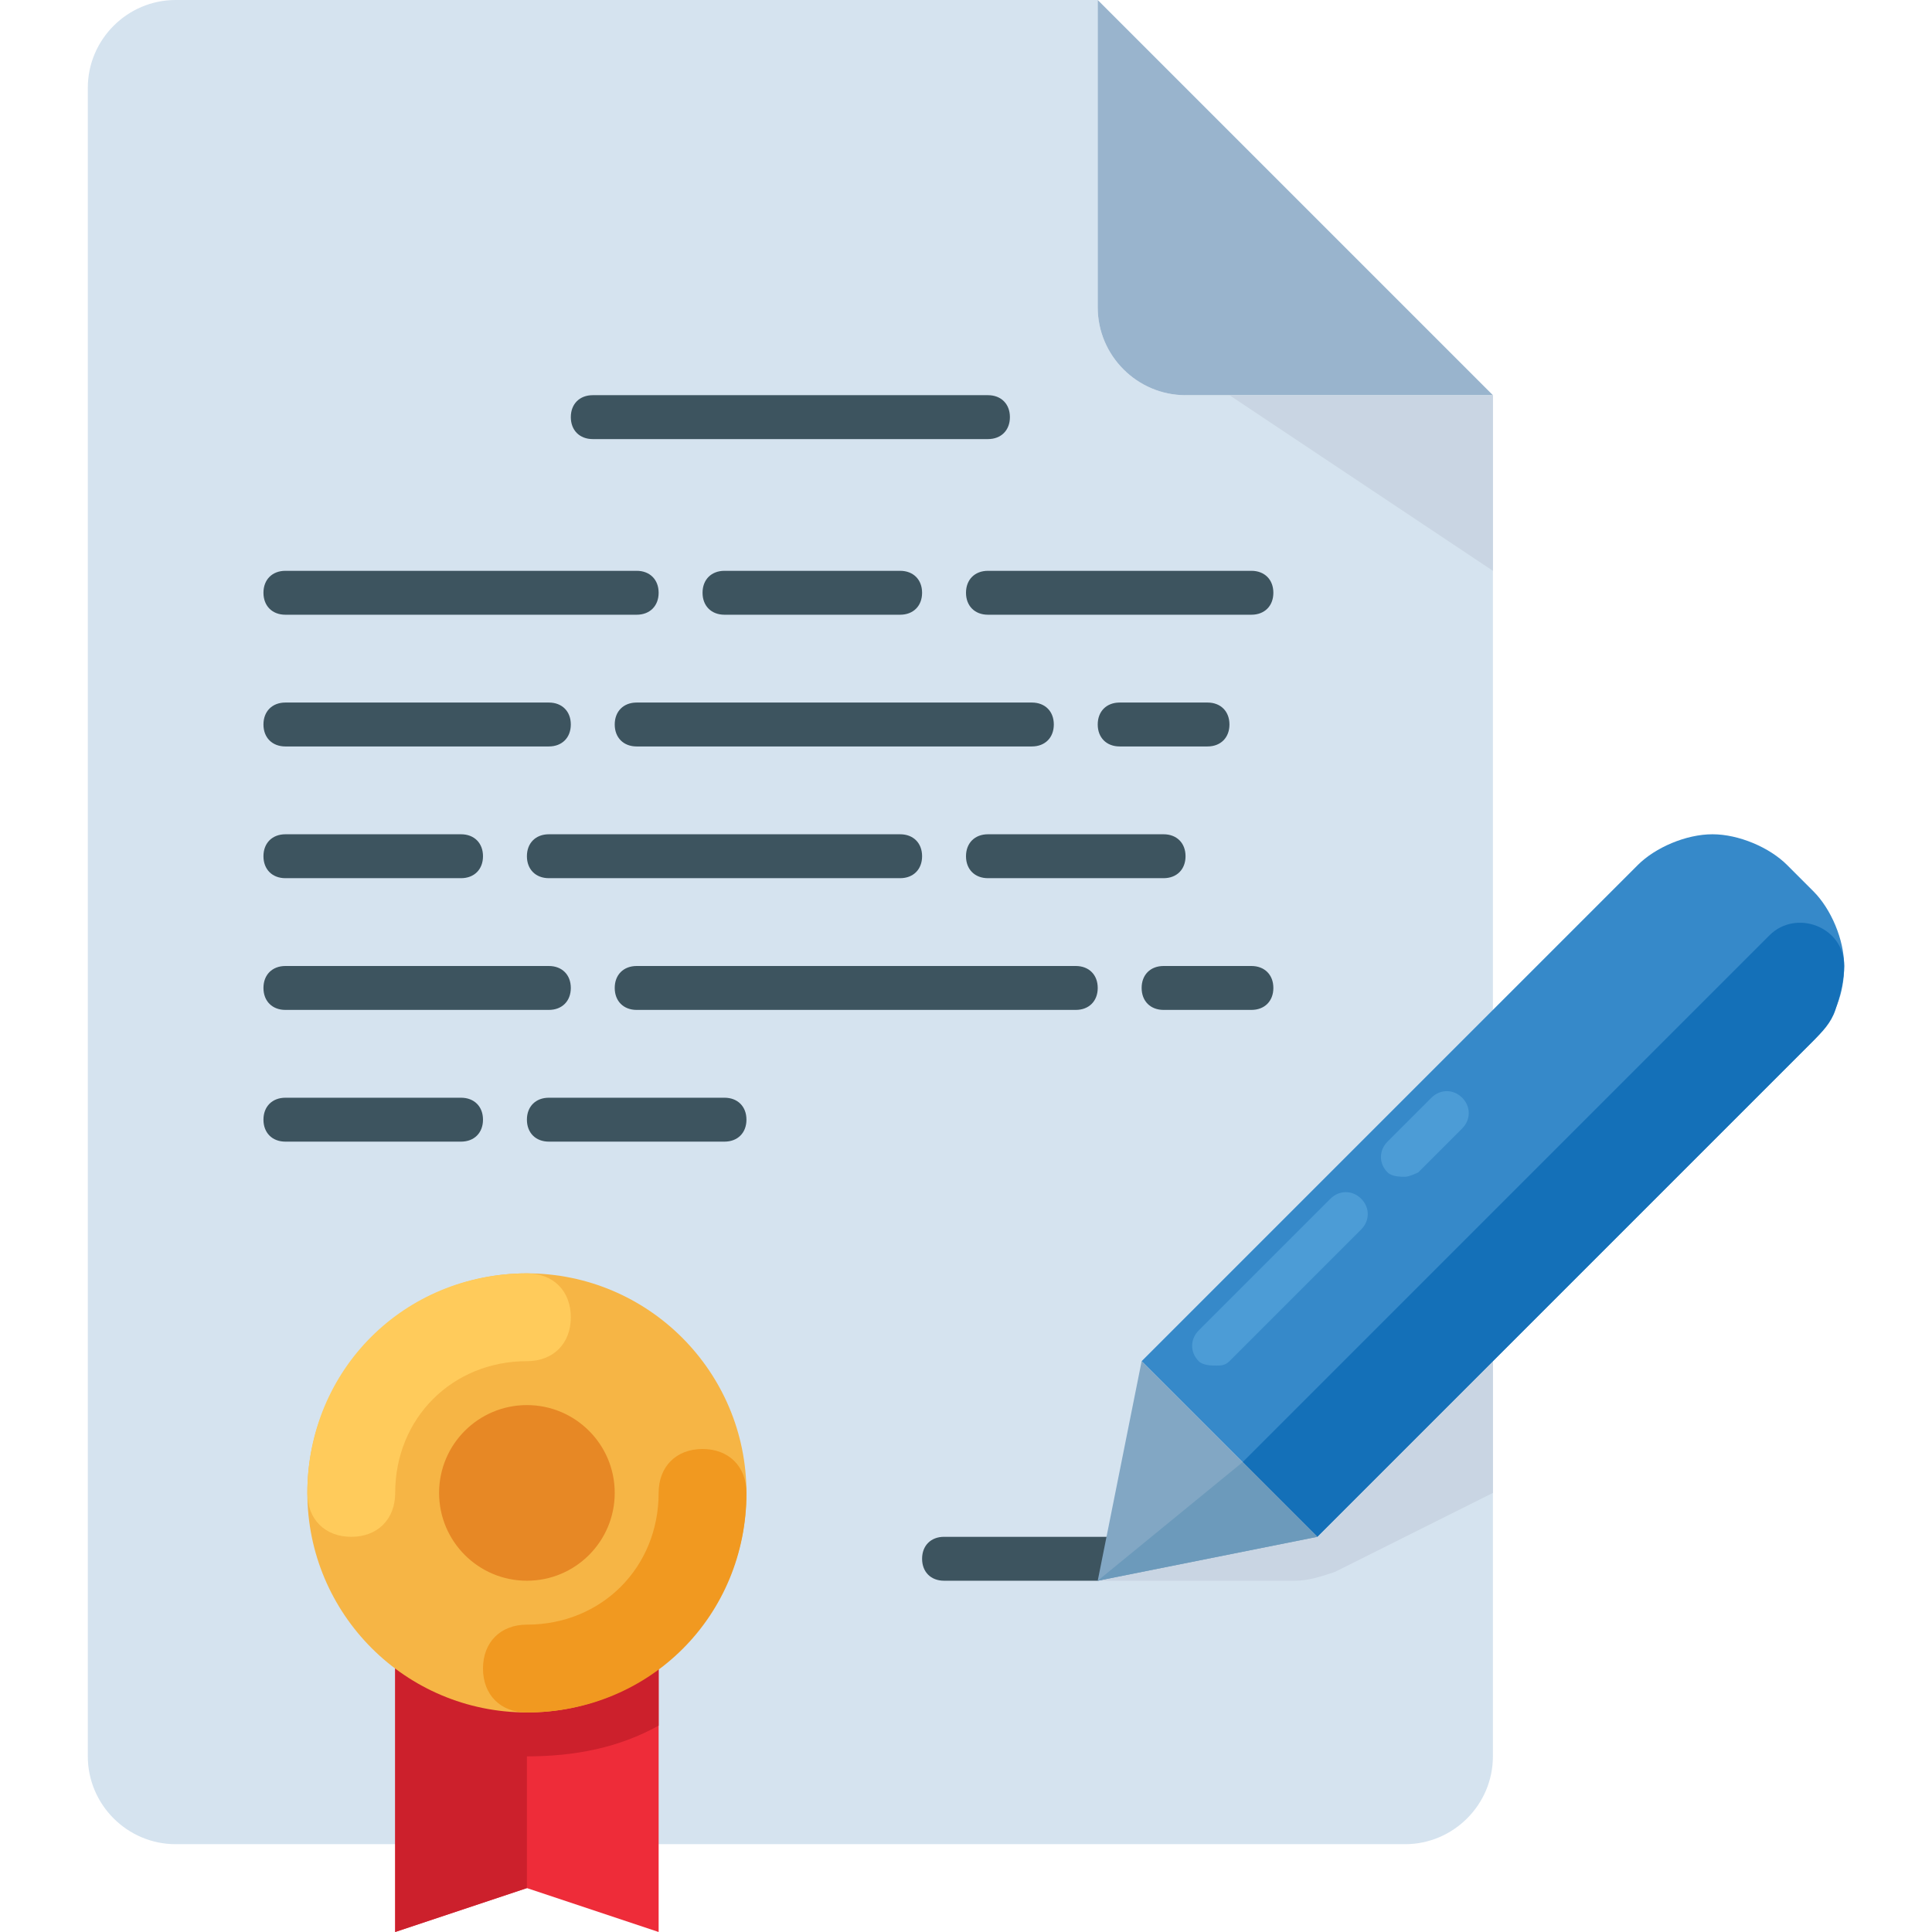
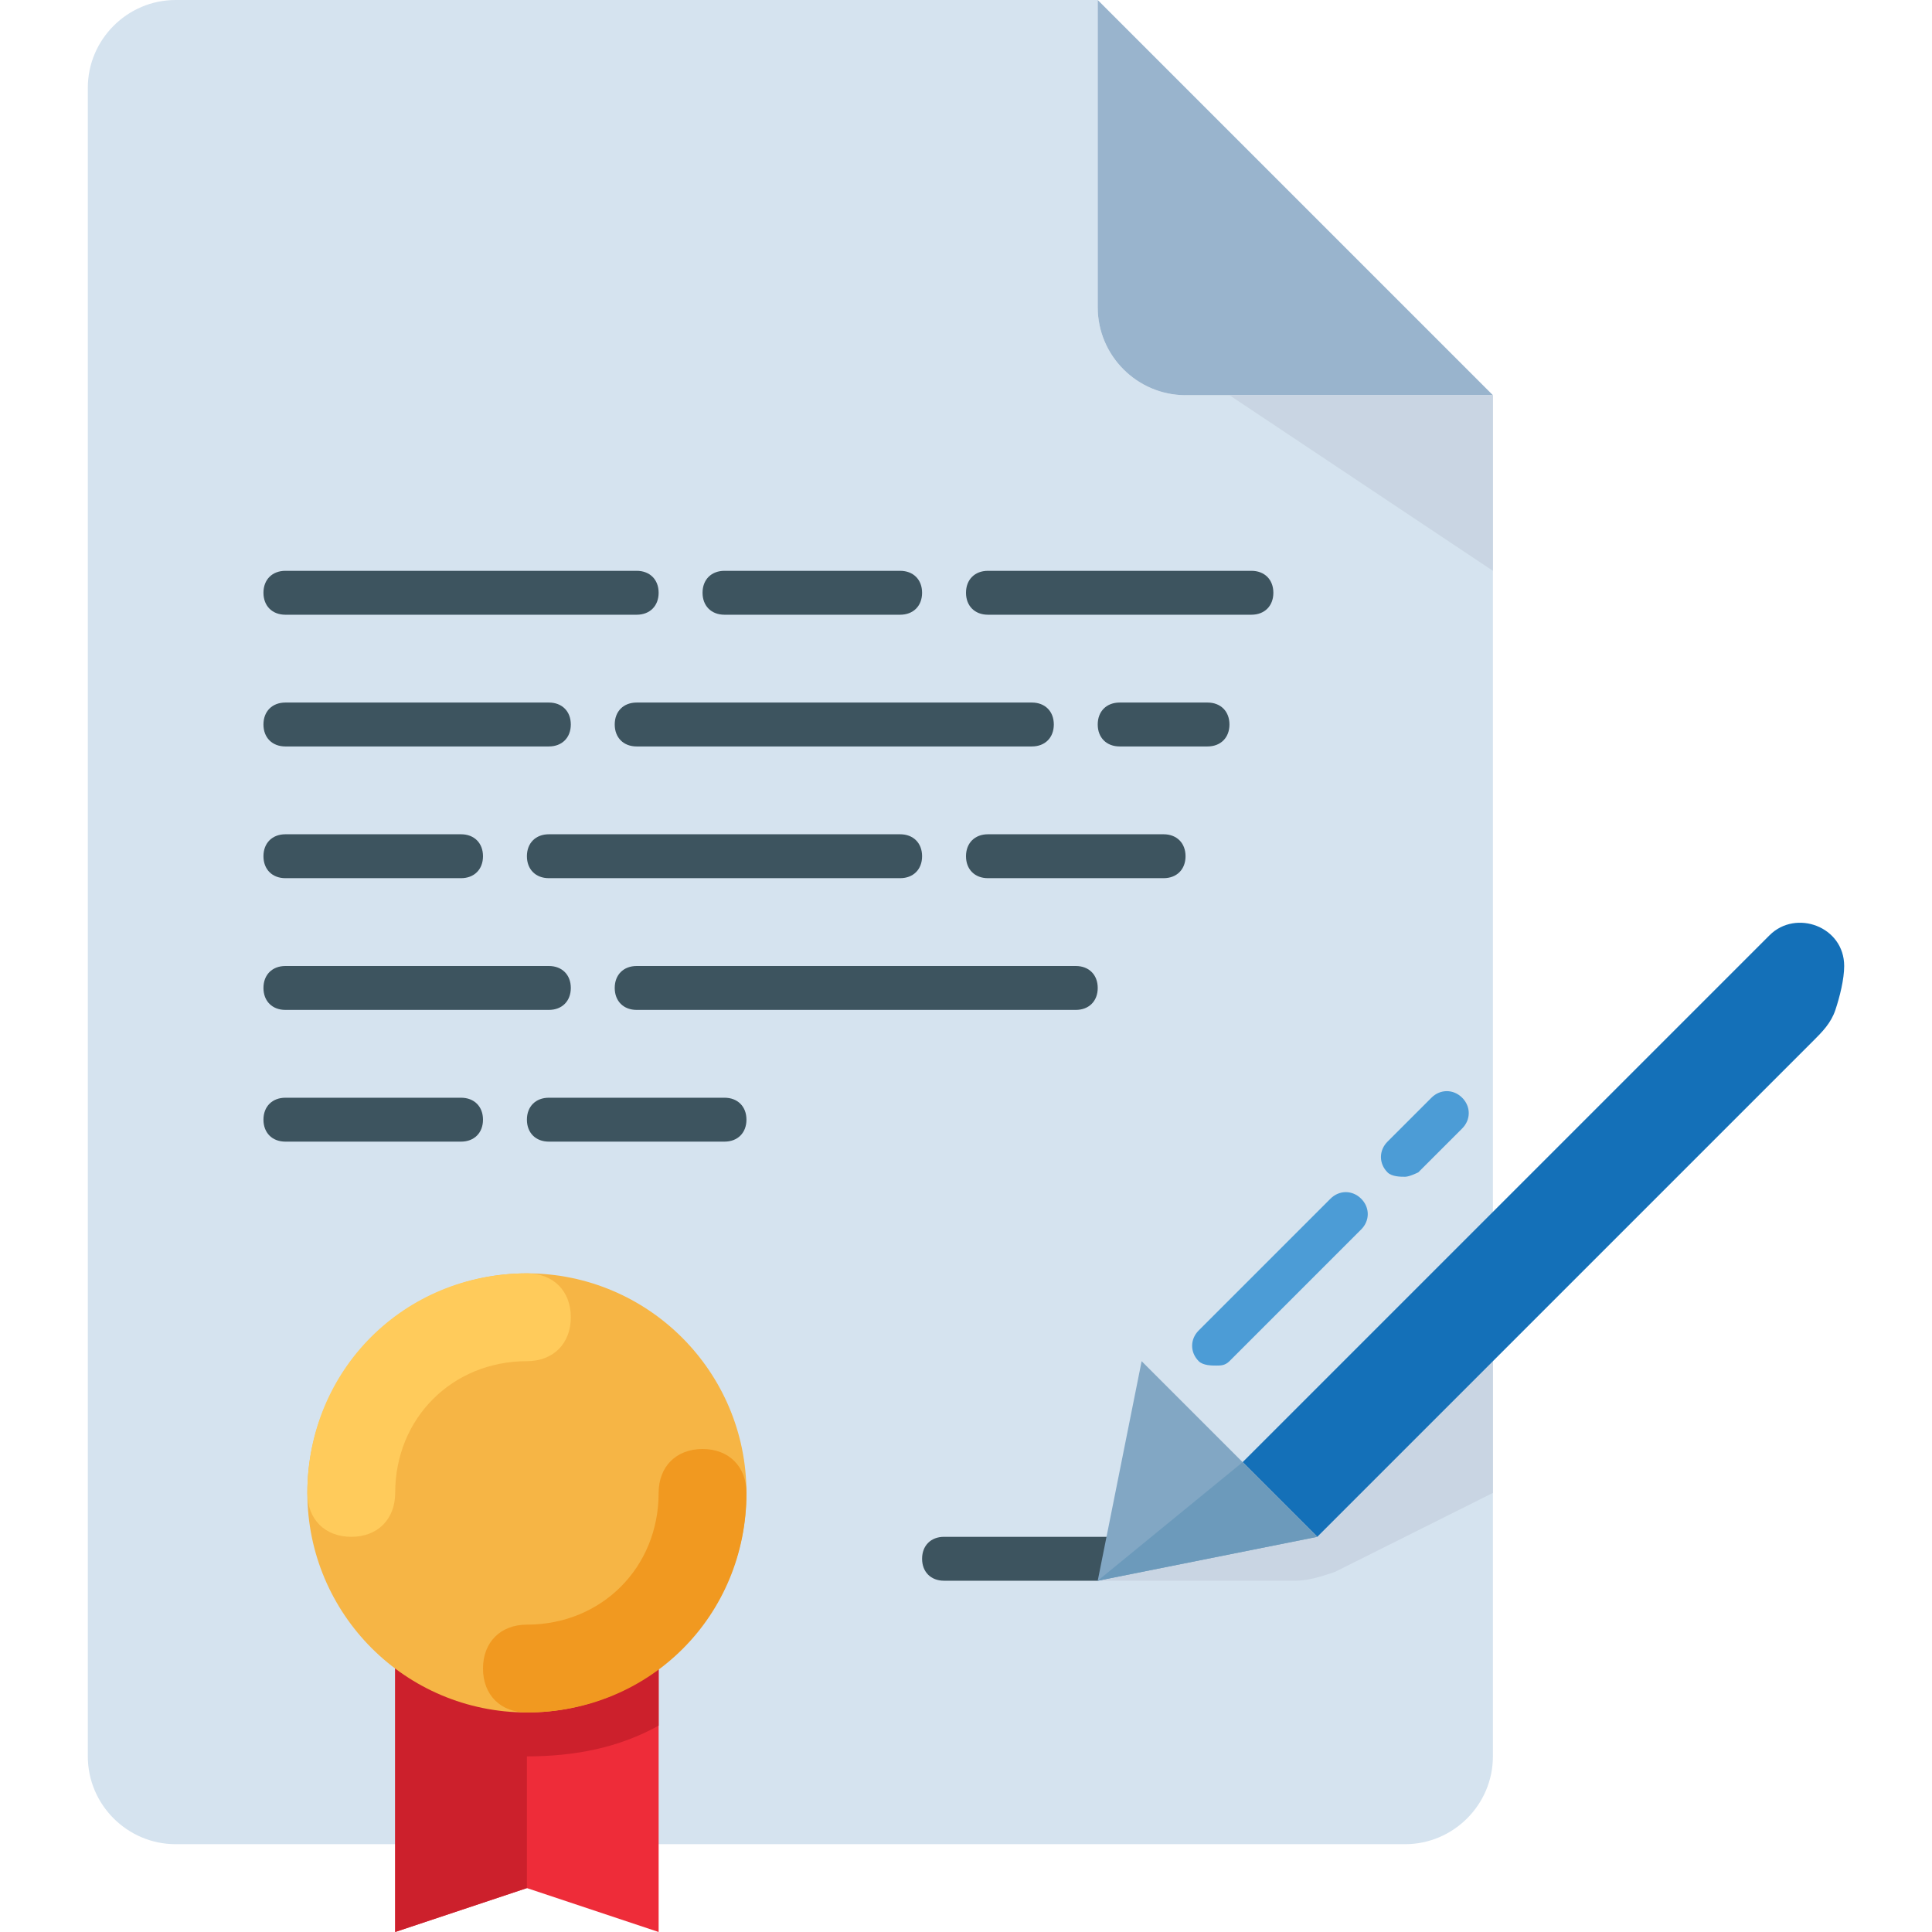
<svg xmlns="http://www.w3.org/2000/svg" data-cwssvg-init="" class="073-certificate.svg" version="1.1" x="0px" y="0px" viewBox="0 0 512 512" style="enable-background:new 0 0 512 512;" xml:space="preserve" width="120" height="120">
  <path class="cwssvgi_0" style="" d="M395.636,104.727v360.727c0,12.8-10.473,23.273-23.273,23.273H46.545 c-12.8,0-23.273-10.473-23.273-23.273V23.273C23.273,10.473,33.745,0,46.545,0h244.364v81.455c0,12.8,10.473,23.273,23.273,23.273 H395.636z" fill="#D5E3EF" />
  <path class="cwssvgi_1" style="" d="M395.636,104.727h-81.455c-12.8,0-23.273-10.473-23.273-23.273V0L395.636,104.727z" fill="#99B4CD" />
  <path class="cwssvgi_2" style="" d="M395.636,337.455l-104.727,81.455h52.364c3.491,0,6.982-1.164,10.473-2.327l41.891-20.945V337.455z" fill="#C9D5E3" />
  <polygon class="cwssvgi_3" style="" points="395.636,104.727 325.818,104.727 395.636,151.273 " fill="#C9D5E3" />
-   <path class="cwssvgi_4" style="" d="M480.582,236.218l-6.982-6.982c-4.655-4.655-12.8-8.145-19.782-8.145 c-6.982,0-15.127,3.491-19.782,8.145l-15.127,15.127L302.545,360.727l46.545,46.545l116.364-116.364l15.127-15.127 c5.818-5.818,8.145-12.8,8.145-19.782l0,0C488.727,249.018,485.236,240.873,480.582,236.218z" fill="#3689C9" />
  <path class="cwssvgi_5" style="" d="M75.636,151.273h93.091c3.491,0,5.818,2.327,5.818,5.818l0,0c0,3.491-2.327,5.818-5.818,5.818 H75.636c-3.491,0-5.818-2.327-5.818-5.818l0,0C69.818,153.6,72.145,151.273,75.636,151.273z" fill="#3D545F" />
  <path class="cwssvgi_6" style="" d="M145.455,221.091h93.091c3.491,0,5.818,2.327,5.818,5.818l0,0c0,3.491-2.327,5.818-5.818,5.818 h-93.091c-3.491,0-5.818-2.327-5.818-5.818l0,0C139.636,223.418,141.964,221.091,145.455,221.091z" fill="#3D545F" />
  <path class="cwssvgi_7" style="" d="M168.727,256h116.364c3.491,0,5.818,2.327,5.818,5.818l0,0c0,3.491-2.327,5.818-5.818,5.818H168.727 c-3.491,0-5.818-2.327-5.818-5.818l0,0C162.909,258.327,165.236,256,168.727,256z" fill="#3D545F" />
  <path class="cwssvgi_8" style="" d="M75.636,186.182h69.818c3.491,0,5.818,2.327,5.818,5.818l0,0c0,3.491-2.327,5.818-5.818,5.818 H75.636c-3.491,0-5.818-2.327-5.818-5.818l0,0C69.818,188.509,72.145,186.182,75.636,186.182z" fill="#3D545F" />
  <path class="cwssvgi_9" style="" d="M261.818,151.273h69.818c3.491,0,5.818,2.327,5.818,5.818l0,0c0,3.491-2.327,5.818-5.818,5.818 h-69.818c-3.491,0-5.818-2.327-5.818-5.818l0,0C256,153.6,258.327,151.273,261.818,151.273z" fill="#3D545F" />
  <path class="cwssvgi_10" style="" d="M192,151.273h46.545c3.491,0,5.818,2.327,5.818,5.818l0,0c0,3.491-2.327,5.818-5.818,5.818H192 c-3.491,0-5.818-2.327-5.818-5.818l0,0C186.182,153.6,188.509,151.273,192,151.273z" fill="#3D545F" />
  <path class="cwssvgi_11" style="" d="M296.727,186.182H320c3.491,0,5.818,2.327,5.818,5.818l0,0c0,3.491-2.327,5.818-5.818,5.818h-23.273 c-3.491,0-5.818-2.327-5.818-5.818l0,0C290.909,188.509,293.236,186.182,296.727,186.182z" fill="#3D545F" />
-   <path class="cwssvgi_12" style="" d="M308.364,256h23.273c3.491,0,5.818,2.327,5.818,5.818l0,0c0,3.491-2.327,5.818-5.818,5.818h-23.273 c-3.491,0-5.818-2.327-5.818-5.818l0,0C302.545,258.327,304.873,256,308.364,256z" fill="#3D545F" />
  <path class="cwssvgi_13" style="" d="M145.455,290.909H192c3.491,0,5.818,2.327,5.818,5.818l0,0c0,3.491-2.327,5.818-5.818,5.818h-46.545 c-3.491,0-5.818-2.327-5.818-5.818l0,0C139.636,293.236,141.964,290.909,145.455,290.909z" fill="#3D545F" />
  <path class="cwssvgi_14" style="" d="M250.182,407.273h46.545c3.491,0,5.818,2.327,5.818,5.818l0,0c0,3.491-11.636,5.818-11.636,5.818 h-40.727c-3.491,0-5.818-2.327-5.818-5.818l0,0C244.364,409.6,246.691,407.273,250.182,407.273z" fill="#3D545F" />
  <path class="cwssvgi_15" style="" d="M261.818,221.091h46.545c3.491,0,5.818,2.327,5.818,5.818l0,0c0,3.491-2.327,5.818-5.818,5.818 h-46.545c-3.491,0-5.818-2.327-5.818-5.818l0,0C256,223.418,258.327,221.091,261.818,221.091z" fill="#3D545F" />
  <path class="cwssvgi_16" style="" d="M168.727,186.182h104.727c3.491,0,5.818,2.327,5.818,5.818l0,0c0,3.491-2.327,5.818-5.818,5.818 H168.727c-3.491,0-5.818-2.327-5.818-5.818l0,0C162.909,188.509,165.236,186.182,168.727,186.182z" fill="#3D545F" />
-   <path class="cwssvgi_17" style="" d="M157.091,104.727h104.727c3.491,0,5.818,2.327,5.818,5.818l0,0c0,3.491-2.327,5.818-5.818,5.818 H157.091c-3.491,0-5.818-2.327-5.818-5.818l0,0C151.273,107.055,153.6,104.727,157.091,104.727z" fill="#3D545F" />
  <path class="cwssvgi_18" style="" d="M75.636,221.091h46.545c3.491,0,5.818,2.327,5.818,5.818l0,0c0,3.491-2.327,5.818-5.818,5.818 H75.636c-3.491,0-5.818-2.327-5.818-5.818l0,0C69.818,223.418,72.145,221.091,75.636,221.091z" fill="#3D545F" />
  <path class="cwssvgi_19" style="" d="M75.636,256h69.818c3.491,0,5.818,2.327,5.818,5.818l0,0c0,3.491-2.327,5.818-5.818,5.818H75.636 c-3.491,0-5.818-2.327-5.818-5.818l0,0C69.818,258.327,72.145,256,75.636,256z" fill="#3D545F" />
  <path class="cwssvgi_20" style="" d="M75.636,290.909h46.545c3.491,0,5.818,2.327,5.818,5.818l0,0c0,3.491-2.327,5.818-5.818,5.818 H75.636c-3.491,0-5.818-2.327-5.818-5.818l0,0C69.818,293.236,72.145,290.909,75.636,290.909z" fill="#3D545F" />
  <polygon class="cwssvgi_21" style="" points="174.545,512 139.636,500.364 104.727,512 104.727,430.545 174.545,430.545 " fill="#EE2C39" />
  <path class="cwssvgi_22" style="" d="M174.545,457.309v-15.127h-69.818V512l34.909-11.636v-34.909 C152.436,465.455,164.073,463.127,174.545,457.309z" fill="#CC202C" />
  <circle class="cwssvgi_23" style="" cx="139.636" cy="395.636" r="58.182" fill="#F6B545" />
-   <circle class="cwssvgi_24" style="" cx="139.636" cy="395.636" r="23.273" fill="#E78825" />
  <path class="cwssvgi_25" style="" d="M93.091,407.273c-6.982,0-11.636-4.655-11.636-11.636c0-32.582,25.6-58.182,58.182-58.182 c6.982,0,11.636,4.655,11.636,11.636c0,6.982-4.655,11.636-11.636,11.636c-19.782,0-34.909,15.127-34.909,34.909 C104.727,402.618,100.073,407.273,93.091,407.273z" fill="#FFCB5B" />
  <path class="cwssvgi_26" style="" d="M186.182,384c6.982,0,11.636,4.655,11.636,11.636c0,32.582-25.6,58.182-58.182,58.182 c-6.982,0-11.636-4.655-11.636-11.636c0-6.982,4.655-11.636,11.636-11.636c19.782,0,34.909-15.127,34.909-34.909 C174.545,388.655,179.2,384,186.182,384z" fill="#F19920" />
  <path class="cwssvgi_27" style="" d="M488.727,256L488.727,256c0-10.473-12.8-15.127-19.782-8.145L329.309,387.491l19.782,19.782 l116.364-116.364l15.127-15.127c2.327-2.327,4.655-4.655,5.818-8.145C487.564,264.145,488.727,259.491,488.727,256L488.727,256 L488.727,256z" fill="#1470B8" />
  <path class="cwssvgi_28" style="" d="M322.327,361.891c-1.164,0-3.491,0-4.655-1.164c-2.327-2.327-2.327-5.818,0-8.145l34.909-34.909 c2.327-2.327,5.818-2.327,8.145,0c2.327,2.327,2.327,5.818,0,8.145l-34.909,34.909 C324.655,361.891,323.491,361.891,322.327,361.891z" fill="#4C9CD6" />
  <path class="cwssvgi_29" style="" d="M372.364,311.855c-1.164,0-3.491,0-4.655-1.164c-2.327-2.327-2.327-5.818,0-8.145l11.636-11.636 c2.327-2.327,5.818-2.327,8.145,0c2.327,2.327,2.327,5.818,0,8.145l-11.636,11.636 C375.855,310.691,373.527,311.855,372.364,311.855z" fill="#4C9CD6" />
  <polygon class="cwssvgi_30" style="" points="349.091,407.273 290.909,418.909 302.545,360.727 " fill="#82A7C4" />
  <polygon class="cwssvgi_31" style="" points="290.909,418.909 349.091,407.273 329.309,387.491 " fill="#6C9ABB" />
</svg>